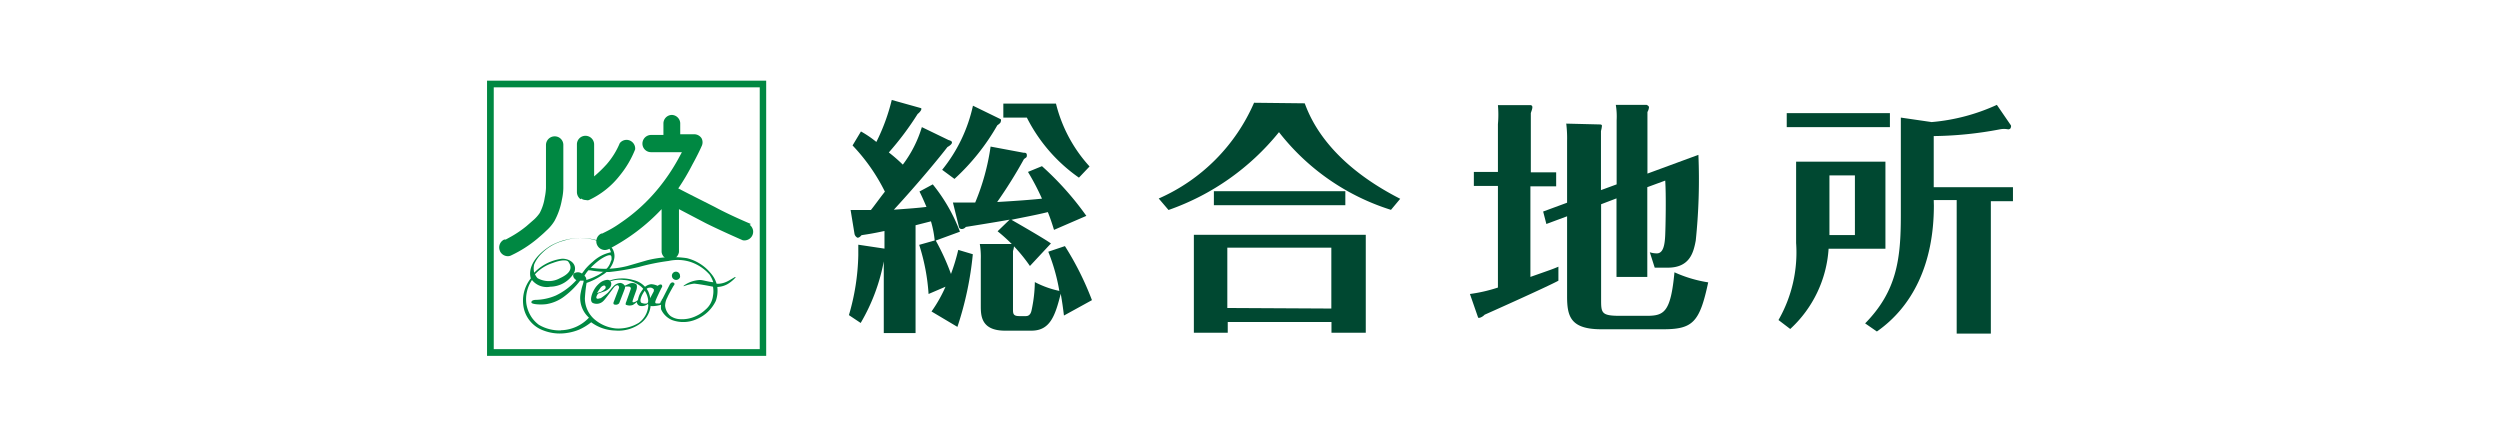
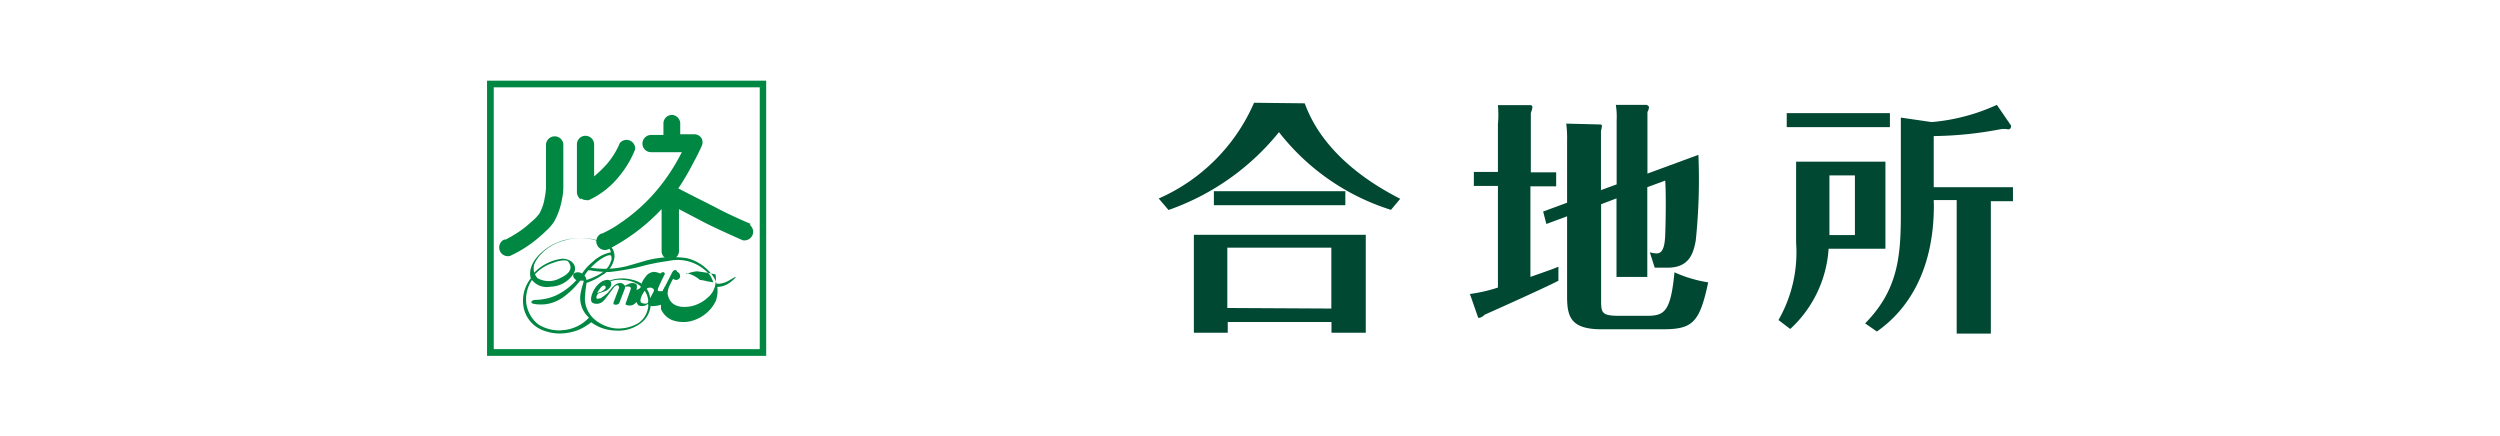
<svg xmlns="http://www.w3.org/2000/svg" width="178.58" height="31.18" viewBox="0 0 178.58 31.18">
  <defs>
    <style>
      .cls-1 {
        fill: #008842;
      }

      .cls-2 {
        fill: #004831;
      }

      .cls-3 {
        fill: none;
      }
    </style>
  </defs>
  <g id="レイヤー_2" data-name="レイヤー 2">
    <g id="レイヤー_1-2" data-name="レイヤー 1">
      <g id="レイヤー_2-2" data-name="レイヤー 2">
        <g id="文字">
          <g>
            <g>
              <g>
                <path class="cls-1" d="M54.73,25.42H34.79V5.76H54.73Zm-19.46-.48h19V6.24h-19Z" />
                <path class="cls-1" d="M35.71,17.92a.62.62,0,0,1,.31-.81h.11l.38-.21a7.61,7.61,0,0,0,1.1-.75l.55-.48a2.74,2.74,0,0,0,.39-.45,3.39,3.39,0,0,0,.36-1.1,4.08,4.08,0,0,0,.09-.69V10.35a.62.62,0,0,1,.63-.61.61.61,0,0,1,.61.61h0v3.1a4.09,4.09,0,0,1-.1.8,5,5,0,0,1-.53,1.53,3.1,3.1,0,0,1-.6.71c-.21.21-.43.39-.59.53a8.66,8.66,0,0,1-1.9,1.22.51.51,0,0,1-.25.06.62.62,0,0,1-.56-.37" />
                <path class="cls-1" d="M41.47,14.23a.64.64,0,0,1-.26-.51v-3.4a.61.61,0,0,1,.61-.62.62.62,0,0,1,.62.62h0V12.6a9.24,9.24,0,0,0,.9-.87,5.54,5.54,0,0,0,.93-1.5h0a.61.61,0,0,1,.86-.11.62.62,0,0,1,.24.55,7,7,0,0,1-1.1,1.87,6,6,0,0,1-2.2,1.75.37.37,0,0,1-.21,0,.61.61,0,0,1-.35-.11" />
                <path class="cls-1" d="M53.64,16l-.26-.11c-.49-.21-1.56-.69-2.31-1.1l-1.84-.93-.78-.4a16,16,0,0,0,1-1.69c.41-.74.66-1.3.66-1.31a.62.62,0,0,0,0-.59.63.63,0,0,0-.52-.28h-1v-.8A.62.62,0,0,0,48,8.21a.61.61,0,0,0-.61.61h0v.82h-.88a.62.62,0,0,0-.62.62.61.61,0,0,0,.62.61h2.2l-.27.5A13.79,13.79,0,0,1,47,13.49a12.59,12.59,0,0,1-2.7,2.45c-.38.27-.72.46-1,.6l-.28.14h-.06a.61.61,0,0,0-.31.81.62.62,0,0,0,.56.37.76.76,0,0,0,.26-.06,14,14,0,0,0,3.79-2.86V18a.62.62,0,0,0,.7.54.64.64,0,0,0,.54-.54V14.94l1.91,1c1.1.55,2.64,1.22,2.64,1.22a.53.53,0,0,0,.25,0,.62.62,0,0,0,.49-.72.64.64,0,0,0-.24-.38" />
                <path class="cls-1" d="M48.59,19.75a.3.3,0,0,1-.59,0,.29.29,0,1,1,.57,0h0" />
-                 <path class="cls-1" d="M52.56,19.8a2.39,2.39,0,0,1-.6.5,1.65,1.65,0,0,1-.72.2,2.19,2.19,0,0,1-.11,1,2.67,2.67,0,0,1-1.37,1.3,2.33,2.33,0,0,1-1.76.06,1.5,1.5,0,0,1-.78-.77,1.71,1.71,0,0,1,0-.32,2.51,2.51,0,0,1-.6.1c-.31,0-.33-.17-.33-.17a.65.65,0,0,1-.61.14.3.3,0,0,1-.19-.27,1.86,1.86,0,0,1-.28.21.64.64,0,0,1-.47,0c-.11,0,0-.24,0-.24s.31-.86.32-.91,0-.1-.08-.15a1,1,0,0,0-.34,0,.2.2,0,0,1,0,.11l-.08.22-.33.85a.31.31,0,0,1-.3.1c-.16,0-.1-.17-.1-.17l.38-1a.18.18,0,0,0-.09-.22s-.12,0-.23.12-.6.82-.78,1a.67.67,0,0,1-.77.15c-.29-.17,0-.9.3-1.23a2,2,0,0,1,.26-.24,1,1,0,0,1,.47-.18.27.27,0,0,1,.29.25.06.06,0,0,1,0,.06c0,.22-.22.41-.47.51l-.47.16s-.17.24-.11.33.21,0,.3,0a4.49,4.49,0,0,0,.49-.37c.12-.12.3-.37.39-.45a.74.74,0,0,1,.53-.27.44.44,0,0,1,.31.2l.31-.14a.53.53,0,0,1,.46,0c.15.06.09.35.06.44s-.25.69-.27.78,0,.11.09.1a.64.64,0,0,0,.29-.16,1.6,1.6,0,0,1,.16-.48,2.75,2.75,0,0,1,.32-.44.84.84,0,0,1,.47-.21,1.21,1.21,0,0,1,.46.12s.16-.15.28-.08a.15.15,0,0,1,0,.21h0s-.44.88-.45,1,0,.13.22.13.14-.1.14-.1a.39.39,0,0,0,.08-.1c0-.05.08-.15.08-.15l.51-1s.11-.22.27-.14,0,.23,0,.23-.4.7-.43.81a1.3,1.3,0,0,0-.17.61,1.09,1.09,0,0,0,.38.73,1.28,1.28,0,0,0,.57.22,2.31,2.31,0,0,0,1.27-.22,2.4,2.4,0,0,0,.65-.44,1.53,1.53,0,0,0,.55-1,1.78,1.78,0,0,0,0-.65h0c-.44-.09-.89-.17-1.34-.22a3.12,3.12,0,0,0-.73.18c-.05,0-.05,0,0-.05A2.15,2.15,0,0,1,50,20c.22,0,.57.13.95.16a2.24,2.24,0,0,0-.26-.54,3.15,3.15,0,0,0-1.34-.9,3,3,0,0,0-1.59-.08,15.22,15.22,0,0,0-2.12.43,16.46,16.46,0,0,1-2.12.36,7.73,7.73,0,0,1-1.36-.12c-.19,0-.2-.05-.2-.05a.33.33,0,0,1,0-.14h.21a6.92,6.92,0,0,0,1.2.08A6.4,6.4,0,0,0,44.82,19l1.38-.4a7.27,7.27,0,0,1,2.86-.16,3.2,3.2,0,0,1,1.73,1.1,2,2,0,0,1,.4.73h.14a1.59,1.59,0,0,0,.56-.14c.15-.06.55-.31.59-.33s.09,0,.08.06m-9.67,1a1.12,1.12,0,0,0,.33-.22.16.16,0,0,0,0-.22c-.06-.06-.23,0-.34.16s-.16.23-.23.35Zm3.8-.2a.31.31,0,0,0-.3-.11c-.23,0-.41.32-.49.46a1.49,1.49,0,0,0-.15.4c0,.12,0,.23.16.25a.5.5,0,0,0,.34,0l.45-.85a.55.55,0,0,0,0-.18Z" />
+                 <path class="cls-1" d="M52.56,19.8a2.39,2.39,0,0,1-.6.5,1.65,1.65,0,0,1-.72.2,2.19,2.19,0,0,1-.11,1,2.67,2.67,0,0,1-1.37,1.3,2.33,2.33,0,0,1-1.76.06,1.5,1.5,0,0,1-.78-.77,1.71,1.71,0,0,1,0-.32,2.51,2.51,0,0,1-.6.1c-.31,0-.33-.17-.33-.17a.65.65,0,0,1-.61.14.3.3,0,0,1-.19-.27,1.86,1.86,0,0,1-.28.21.64.64,0,0,1-.47,0c-.11,0,0-.24,0-.24s.31-.86.32-.91,0-.1-.08-.15a1,1,0,0,0-.34,0,.2.2,0,0,1,0,.11l-.08.22-.33.85a.31.31,0,0,1-.3.1c-.16,0-.1-.17-.1-.17l.38-1a.18.18,0,0,0-.09-.22s-.12,0-.23.12-.6.82-.78,1a.67.67,0,0,1-.77.15c-.29-.17,0-.9.3-1.23a2,2,0,0,1,.26-.24,1,1,0,0,1,.47-.18.27.27,0,0,1,.29.25.06.06,0,0,1,0,.06c0,.22-.22.41-.47.51l-.47.16s-.17.24-.11.33.21,0,.3,0a4.49,4.49,0,0,0,.49-.37c.12-.12.3-.37.39-.45a.74.74,0,0,1,.53-.27.44.44,0,0,1,.31.2l.31-.14a.53.53,0,0,1,.46,0c.15.06.09.35.06.44a.64.64,0,0,0,.29-.16,1.6,1.6,0,0,1,.16-.48,2.75,2.75,0,0,1,.32-.44.84.84,0,0,1,.47-.21,1.21,1.21,0,0,1,.46.12s.16-.15.28-.08a.15.15,0,0,1,0,.21h0s-.44.88-.45,1,0,.13.22.13.14-.1.14-.1a.39.39,0,0,0,.08-.1c0-.05.08-.15.08-.15l.51-1s.11-.22.27-.14,0,.23,0,.23-.4.7-.43.81a1.3,1.3,0,0,0-.17.61,1.09,1.09,0,0,0,.38.73,1.28,1.28,0,0,0,.57.22,2.31,2.31,0,0,0,1.27-.22,2.4,2.4,0,0,0,.65-.44,1.53,1.53,0,0,0,.55-1,1.78,1.78,0,0,0,0-.65h0c-.44-.09-.89-.17-1.34-.22a3.12,3.12,0,0,0-.73.18c-.05,0-.05,0,0-.05A2.15,2.15,0,0,1,50,20c.22,0,.57.13.95.16a2.24,2.24,0,0,0-.26-.54,3.15,3.15,0,0,0-1.34-.9,3,3,0,0,0-1.59-.08,15.22,15.22,0,0,0-2.12.43,16.46,16.46,0,0,1-2.12.36,7.73,7.73,0,0,1-1.36-.12c-.19,0-.2-.05-.2-.05a.33.33,0,0,1,0-.14h.21a6.92,6.92,0,0,0,1.2.08A6.4,6.4,0,0,0,44.82,19l1.38-.4a7.27,7.27,0,0,1,2.86-.16,3.2,3.2,0,0,1,1.73,1.1,2,2,0,0,1,.4.73h.14a1.59,1.59,0,0,0,.56-.14c.15-.06.55-.31.59-.33s.09,0,.08.06m-9.67,1a1.12,1.12,0,0,0,.33-.22.16.16,0,0,0,0-.22c-.06-.06-.23,0-.34.16s-.16.23-.23.35Zm3.8-.2a.31.31,0,0,0-.3-.11c-.23,0-.41.32-.49.46a1.49,1.49,0,0,0-.15.4c0,.12,0,.23.16.25a.5.5,0,0,0,.34,0l.45-.85a.55.55,0,0,0,0-.18Z" />
                <path class="cls-1" d="M46.32,20.84a1.6,1.6,0,0,0-1.1-.84,2.73,2.73,0,0,0-1.55,0,2.93,2.93,0,0,0-.59.29h.12A2,2,0,0,1,44.54,20a2.13,2.13,0,0,1,1.2.43,1.51,1.51,0,0,1,.57,1.21,1.65,1.65,0,0,1-.68,1.42,2.8,2.8,0,0,1-1.65.4,2.76,2.76,0,0,1-1.54-.67,2,2,0,0,1-.66-1.48,10.27,10.27,0,0,1,.12-1.1,4.53,4.53,0,0,0,1.1-.55,1.76,1.76,0,0,0,.87-1.16,1,1,0,0,0-.36-1,4.4,4.4,0,0,0-4.19.06c-1.58,1-1.52,2-1.4,2.32a2.56,2.56,0,0,0-.49,2.2,2.2,2.2,0,0,0,1.4,1.53,3.23,3.23,0,0,0,1.3.21,3.72,3.72,0,0,0,1.23-.27,4,4,0,0,0,.87-.53,3,3,0,0,0,1.71.59A2.64,2.64,0,0,0,45.88,23a1.79,1.79,0,0,0,.59-1.1,2.17,2.17,0,0,0-.17-1.1m-2.65-2.2a1.26,1.26,0,0,1-.43.7,2.53,2.53,0,0,1-.64.42,4.26,4.26,0,0,1-.7.28.35.35,0,0,0-.13-.3,2.31,2.31,0,0,1,.25-.36,5.16,5.16,0,0,1,.8-.75c.27-.2.82-.51.87-.28a.81.81,0,0,1,0,.31Zm-3.58,5a2.91,2.91,0,0,1-1.58-.4A2.31,2.31,0,0,1,38,22.7a2.41,2.41,0,0,1-.4-1A2.47,2.47,0,0,1,38,20a1.35,1.35,0,0,0,1.31.48,2,2,0,0,0,1.7-1c.25-.58-.25-1-.85-1a3.33,3.33,0,0,0-2,1,1.22,1.22,0,0,1,0-.6,2.44,2.44,0,0,1,.55-.79,3.36,3.36,0,0,1,1.55-.89,3.72,3.72,0,0,1,3,.27,1,1,0,0,1,.38.55,2.68,2.68,0,0,0-1.3.68,4.34,4.34,0,0,0-.53.52l-.24.32a.51.51,0,0,0-.58,0c-.08.09-.08.31.18.47a4.69,4.69,0,0,1-1.47,1.1,3.85,3.85,0,0,1-1.42.31c-.15,0-.34.05-.32.19s.75.17,1.1.11a2.86,2.86,0,0,0,1.28-.57,5.73,5.73,0,0,0,1.1-1.1h.25c0,.18-.11.34-.2.82a1.89,1.89,0,0,0,.58,1.82,2.83,2.83,0,0,1-2,.9Zm-1.86-4a2.94,2.94,0,0,1,1.29-.82c.57-.22,1-.23,1.1-.08s.5.67-.6,1.17a1.63,1.63,0,0,1-1.6,0,1,1,0,0,1-.17-.25Z" />
              </g>
              <g>
-                 <path class="cls-2" d="M67.75,10c.19.06.25.09.25.19s-.18.24-.32.31c-.52.68-2,2.49-3.83,4.48,1.1-.08,1.68-.12,2.33-.2-.25-.59-.36-.82-.5-1.1l.95-.51a12.23,12.23,0,0,1,1.94,3.38l-1.8.66a7.29,7.29,0,0,0-.27-1.4l-1.1.28v7.7H63.13V18.67a13.63,13.63,0,0,1-1.65,4.4l-.84-.56a16.26,16.26,0,0,0,.67-4.27c0-.25,0-.5,0-.76l1.87.28V16.5c-.93.2-1.2.23-1.64.3-.15.18-.24.18-.29.18a.41.41,0,0,1-.21-.27L60.76,15h1.45c.21-.25.65-.87,1-1.31a13.33,13.33,0,0,0-2.31-3.3l.6-1a7.61,7.61,0,0,1,1.1.75,14.11,14.11,0,0,0,1.1-3l2.11.59v.1s-.06.16-.26.31a21.19,21.19,0,0,1-2.06,2.75,11.09,11.09,0,0,1,1,.87,8.48,8.48,0,0,0,1.36-2.68Zm1.74,8.16a23.52,23.52,0,0,1-1.1,5.19l-1.85-1.1a9.83,9.83,0,0,0,1-1.77L66.33,21a14.52,14.52,0,0,0-.67-3.51l1.17-.33a16.37,16.37,0,0,1,1.1,2.41,14.23,14.23,0,0,0,.52-1.72Zm2-9.64a.17.17,0,0,1,0,.14c0,.05,0,.12-.25.29a15.78,15.78,0,0,1-3.06,3.83l-.88-.65a11,11,0,0,0,2.2-4.58ZM73.57,19a11.56,11.56,0,0,0-2.31-2.48l.86-.83c-.7.13-2.75.46-3.13.52a.38.38,0,0,1-.29.15.2.2,0,0,1-.21-.19h0l-.42-1.7h1.59a16.24,16.24,0,0,0,1.1-4l2.35.44c.12,0,.24,0,.24.18s-.06.15-.21.28a33.29,33.29,0,0,1-1.91,3.06c1.74-.1,2.73-.19,3.2-.24a17.27,17.27,0,0,0-1-1.91l1-.41a21.41,21.41,0,0,1,3.17,3.55l-2.31,1c-.13-.43-.27-.85-.44-1.27-.89.22-2,.42-2.6.55.54.31,2.42,1.39,2.82,1.69Zm2.5-1.42A21.37,21.37,0,0,1,78,21.44l-2,1.1c-.07-.57-.12-.94-.23-1.56-.4,1.6-.77,2.64-2.09,2.64H71.79c-1.73,0-1.73-1.1-1.73-1.79v-3.3a5.71,5.71,0,0,0-.07-1.1h2.2c.11,0,.24,0,.24.17a1.3,1.3,0,0,1-.07.33v4.13c0,.34,0,.52.46.52h.46c.31,0,.38-.29.41-.43a10,10,0,0,0,.23-2,6.78,6.78,0,0,0,1.75.63,13.55,13.55,0,0,0-.79-2.8ZM71.67,8.4v-1h3.76a10.32,10.32,0,0,0,2.4,4.49l-.76.8A11.61,11.61,0,0,1,73.35,8.4Z" />
                <path class="cls-2" d="M93.2,7.38c.41,1.1,1.68,4.2,6.82,6.82l-.66.79a16.33,16.33,0,0,1-8-5.55A17.6,17.6,0,0,1,83.47,15l-.7-.82a13.22,13.22,0,0,0,6.81-6.84ZM87.7,23v.77H85.28v-7H97.56v7H95.11V23Zm8.4-9.34v1H86.71v-1Zm-1,8.38V17.69H87.67V22Z" />
                <path class="cls-2" d="M111.16,12.31v1h-1.84v6.47c1.45-.51,1.58-.55,2-.73v1c-.72.4-5.15,2.38-5.27,2.43a.8.8,0,0,1-.35.22h-.11L105,21a11.07,11.07,0,0,0,2-.46V13.28h-1.72v-1H107V8.87a7.72,7.72,0,0,0,0-1.36h2.35a.14.14,0,0,1,.11.14c0,.14-.07.29-.11.43v4.23Zm4.32.86V8.59a5.11,5.11,0,0,0-.06-1.1h2.2s.17.07.17.17a.8.8,0,0,1-.11.34v4.4l3.64-1.34a41.87,41.87,0,0,1-.19,6.13c-.16.84-.42,1.93-2,1.93h-.93l-.35-1.1a1.69,1.69,0,0,0,.5.08c.46,0,.57-.6.6-1.32s.07-2.87,0-3.88l-1.28.47v6.41h-2.2V14.17l-1.1.42v6.76c0,1,0,1.21,1.35,1.21h1.89c1.26,0,1.73-.24,2-3.11a9.29,9.29,0,0,0,2.41.72c-.61,2.86-1.1,3.35-3.23,3.35h-4.4c-2.2,0-2.45-.91-2.45-2.35V15.45l-1.48.55-.23-.89,1.71-.63v-4.4a8.65,8.65,0,0,0-.06-1.25l2.43.06s.12,0,.12.1a2.2,2.2,0,0,1-.07.37v4.22Z" />
                <path class="cls-2" d="M134.68,11.55v6.22h-4.06a8.52,8.52,0,0,1-2.74,5.73l-.84-.64a9.7,9.7,0,0,0,1.26-5.5V11.55ZM135,8.08v1h-7.37v-1Zm-4.32,4.45v4.26h1.82V12.53Zm7.46,2.15c0,4.22-1.55,7.24-4.07,9l-.84-.58c2.26-2.3,2.55-4.59,2.55-7.7v-7l2.2.32a14,14,0,0,0,4.66-1.23l1,1.46a.15.15,0,0,1,0,.13c0,.12-.12.16-.19.16a1.51,1.51,0,0,0-.6,0,26.6,26.6,0,0,1-4.72.48v3.65h5.66v1h-1.58v9.46h-2.44V14.29h-1.64Z" />
              </g>
            </g>
            <rect class="cls-3" width="178.58" height="31.18" />
          </g>
        </g>
      </g>
    </g>
  </g>
</svg>